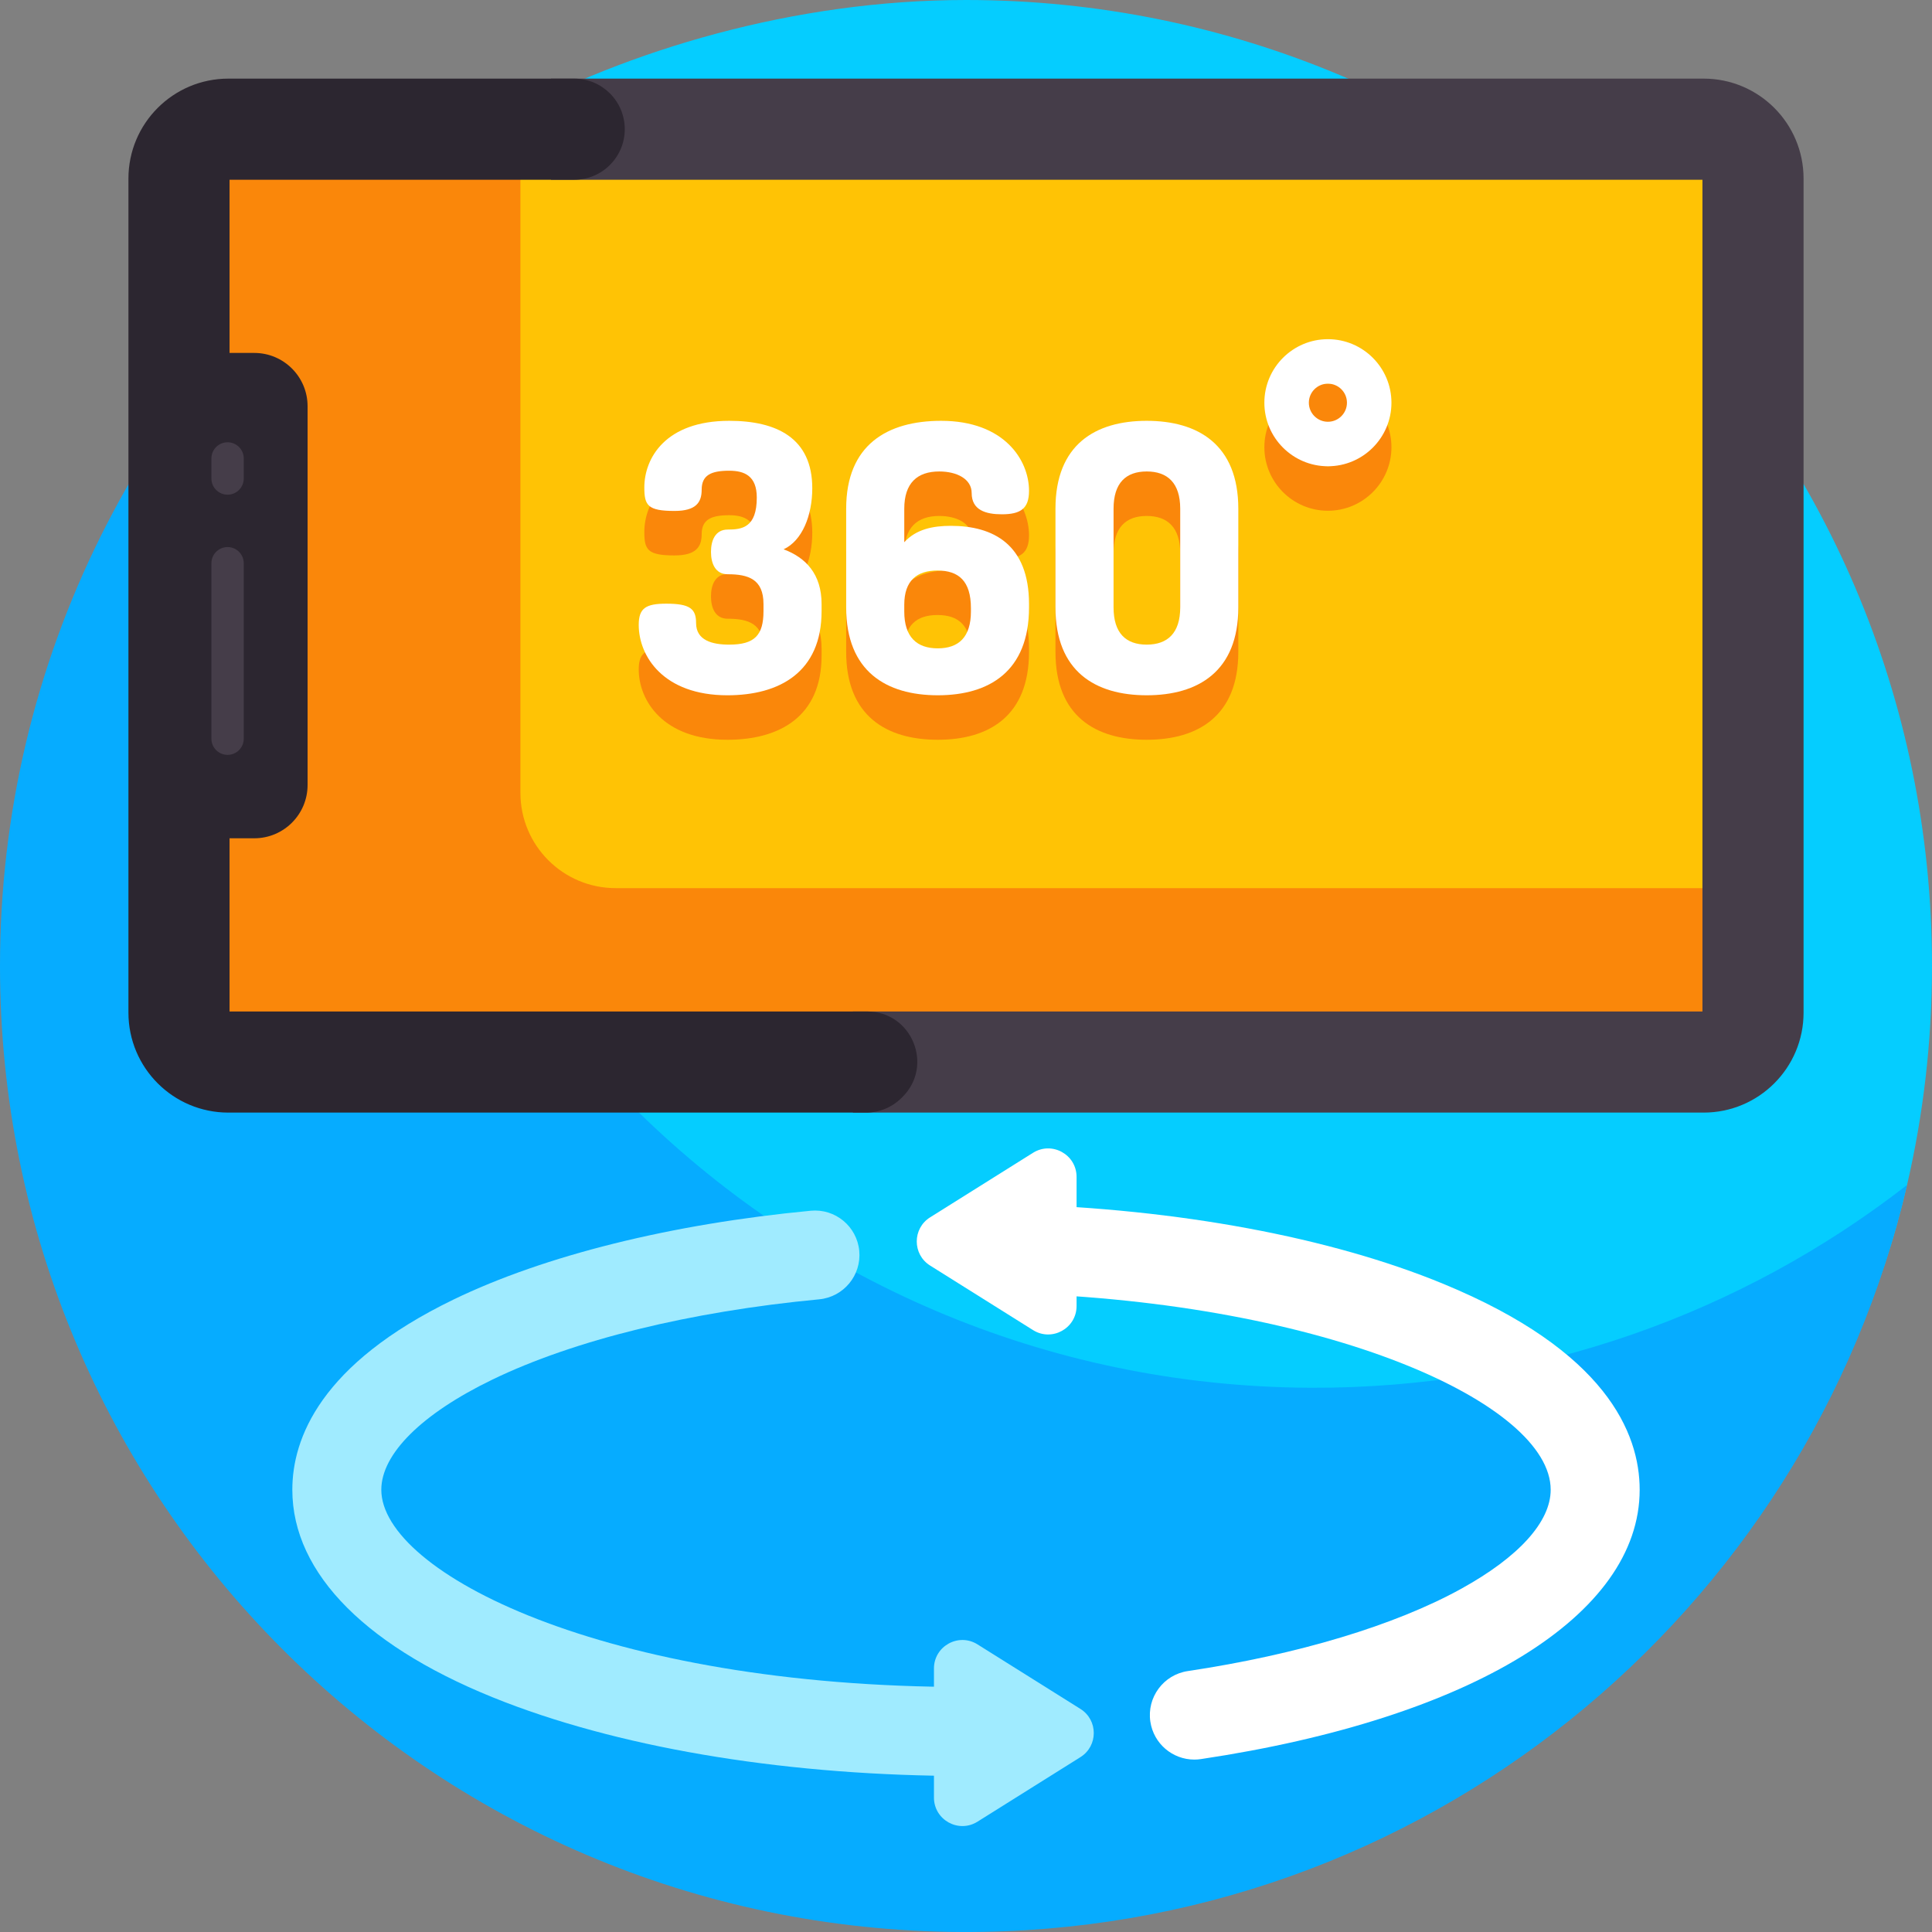
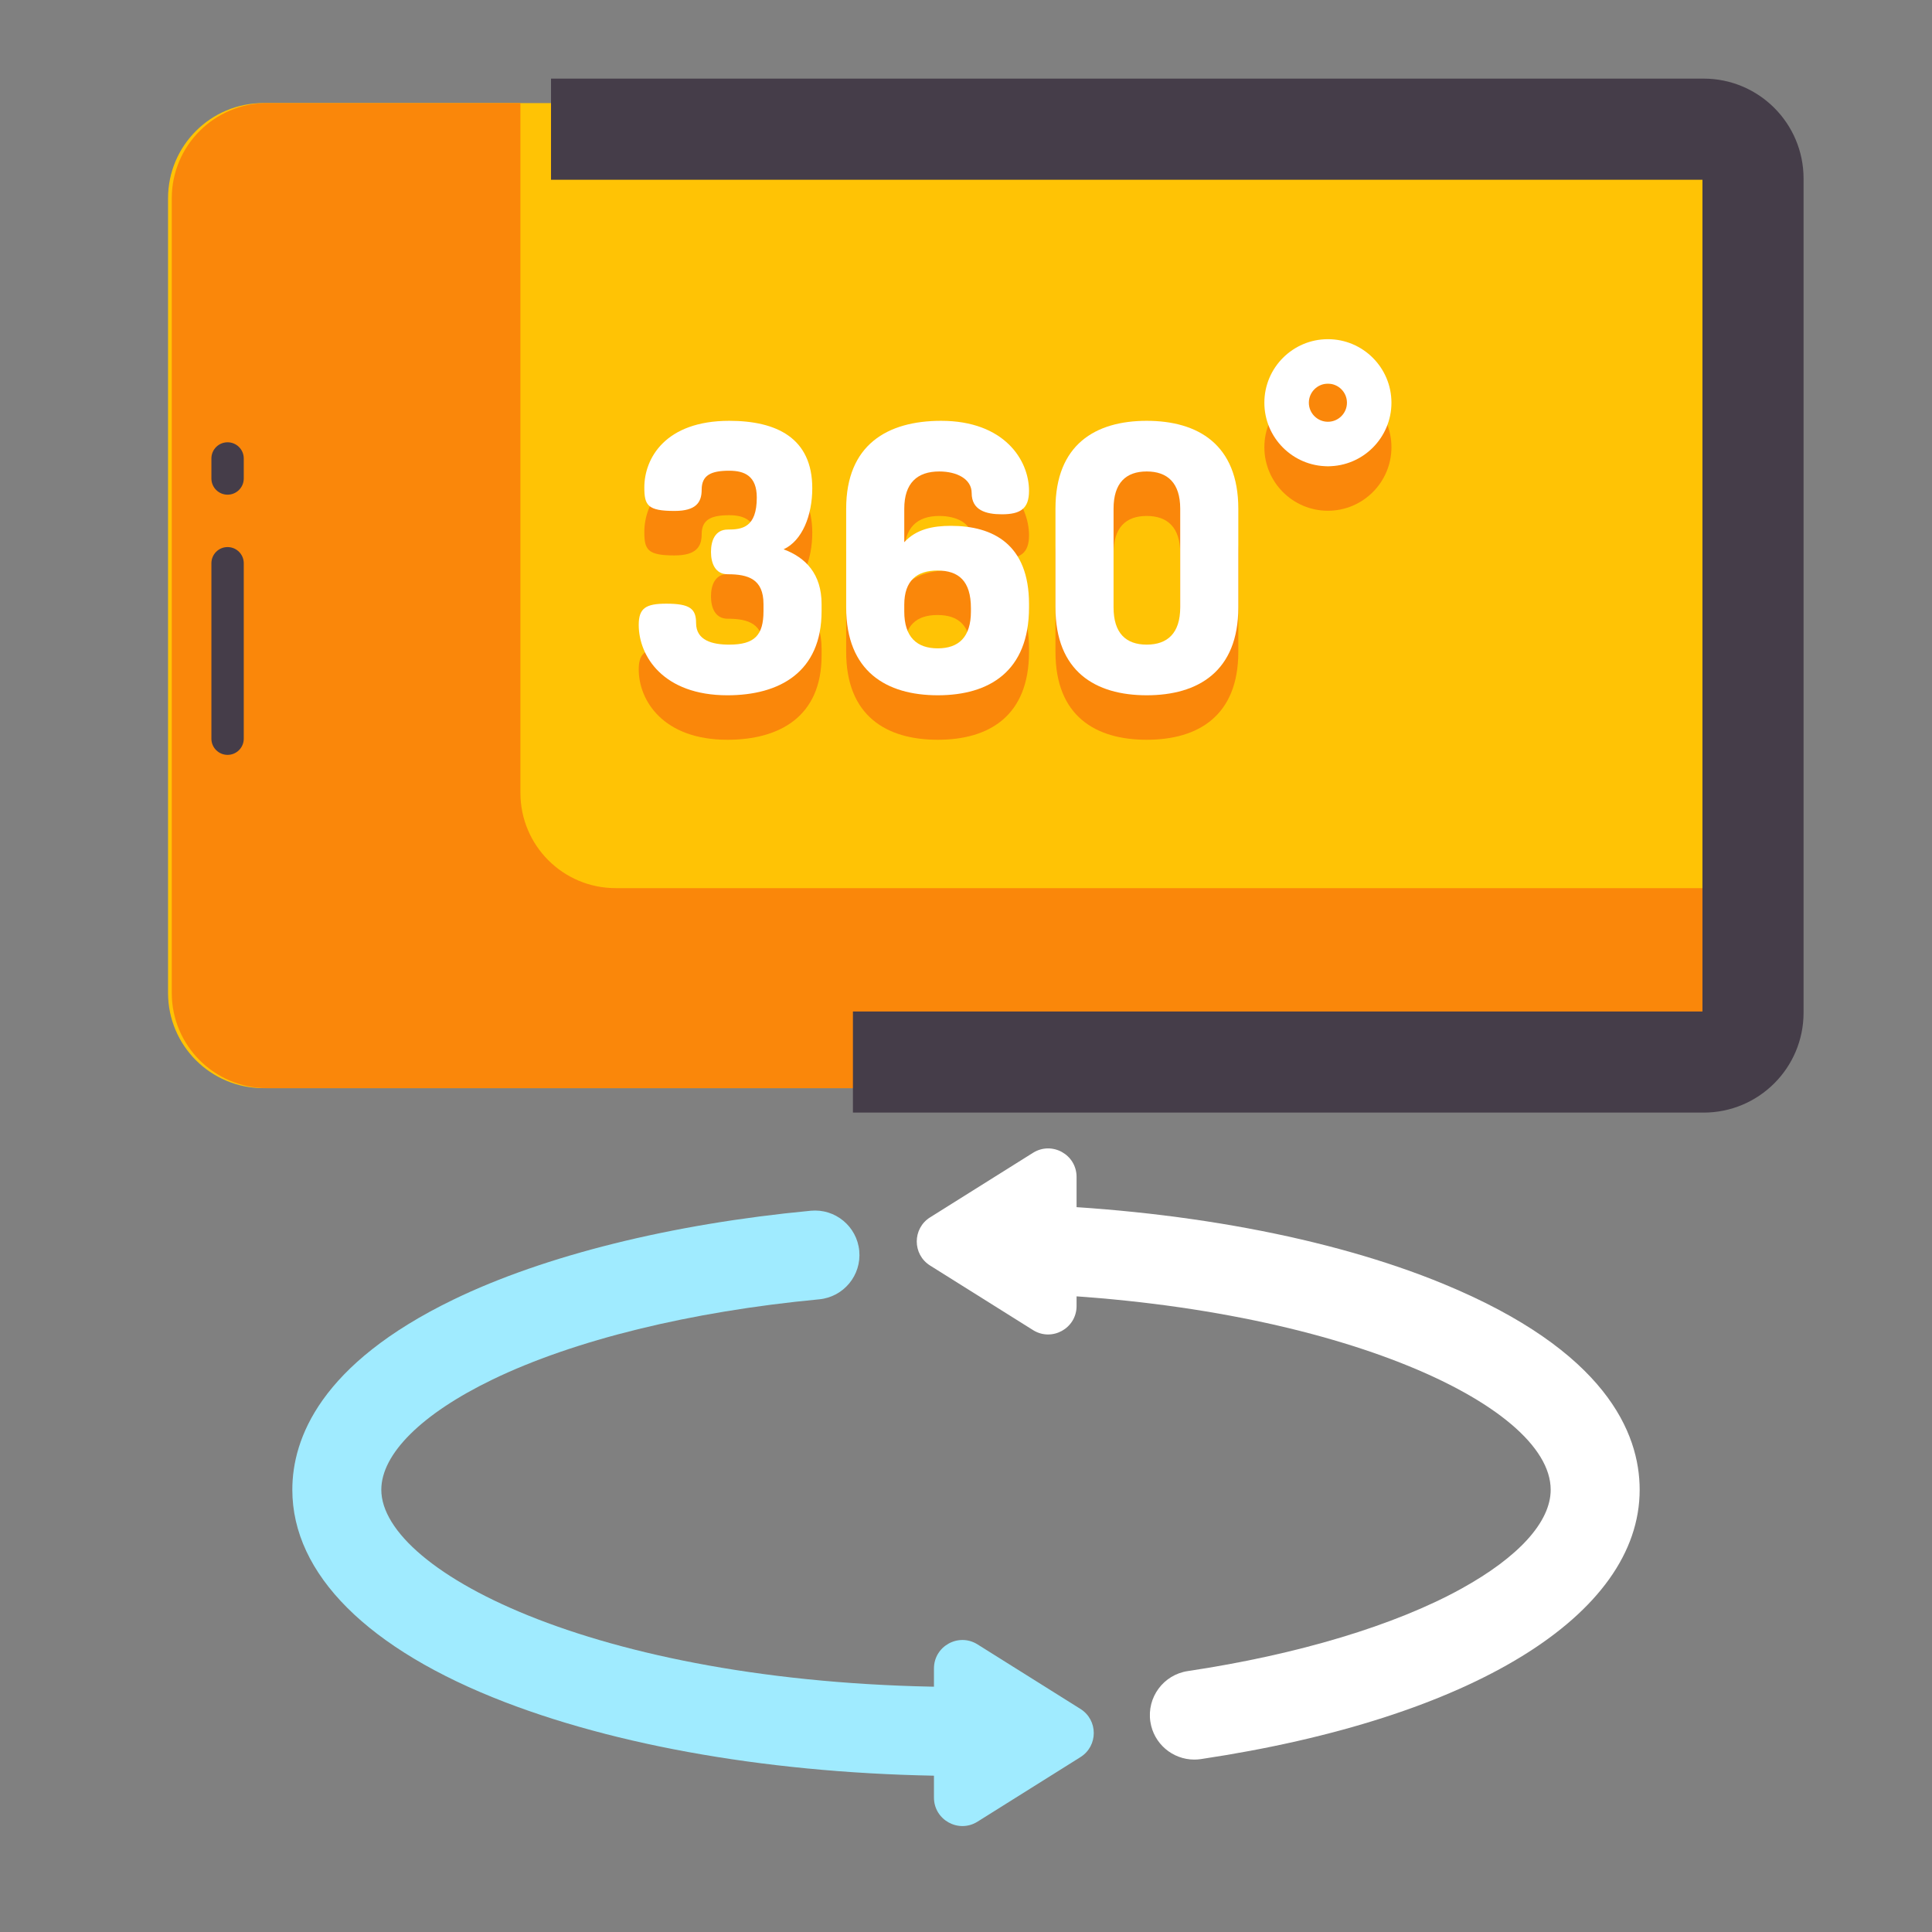
<svg xmlns="http://www.w3.org/2000/svg" id="Layer_1" enable-background="new 0 0 511.975 511.975" height="512" viewBox="0 0 511.975 511.975" width="512">
  <rect x="0" y="0" width="511.975" height="511.975" fill="#808080" stroke="none" />
  <g>
-     <path d="m511.975 255.987c0-142.422-115.574-255.987-255.988-255.987-45.646 0-89.736 13.335-122.295 31.078.009-.014.017-.028.026-.042-81.01 44.125-117.871 131.13-117.871 226.701-.001 141.116 102.075 224.348 243.19 225.001 122.27.566 219.977-55.155 246.322-168.71 4.328-18.659 6.616-38.09 6.616-58.041z" fill="#05cdff" />
-     <path d="m347.213 367.752c-141.115-.653-254.777-114.869-254.776-255.986 0-19.89 2.291-39.331 6.637-58.05-61.065 47.411-99.074 121.118-99.074 202.27-.001 141.116 113.661 255.333 254.776 255.986 122.27.566 224.235-84.39 250.58-197.945-43.582 33.879-98.439 54.001-158.143 53.725z" fill="#06acff" />
    <g>
      <g>
        <path d="m442.207 288.356h-372.439c-13.937 0-25.235-11.298-25.235-25.235v-210.571c0-13.937 11.298-25.235 25.235-25.235h372.439c13.937 0 25.235 11.298 25.235 25.235v210.571c0 13.936-11.298 25.235-25.235 25.235z" fill="#ffc305" />
      </g>
      <g>
        <g>
          <path d="m461.479 235.352c1.406 0-.25-.117-4.346-.341v.341h-293.987c-13.937 0-25.235-11.298-25.235-25.235v-182.802h-67.157c-13.937 0-25.235 11.298-25.235 25.235v210.571c0 13.937 11.298 25.235 25.235 25.235h372.439c13.937 0 25.235-11.298 25.235-25.235v-27.768h-6.949z" fill="#fa870a" />
        </g>
      </g>
      <g>
-         <path d="m81.508 107.652v100.365c0 7.801-6.324 14.126-14.126 14.126h-18.795v-128.616h18.795c7.801 0 14.126 6.324 14.126 14.125z" fill="#2c2630" />
-       </g>
+         </g>
      <g>
        <path d="m451.452 20.835h-305.434v26.795h305.127v220.411h-225.124v26.795h225.432c14.629 0 26.488-11.859 26.488-26.488v-221.025c-.001-14.629-11.86-26.488-26.489-26.488z" fill="#453d49" />
      </g>
      <g>
-         <path d="m229.792 268.04h-168.962v-220.41h91.334c7.399 0 13.398-5.998 13.398-13.398 0-7.399-5.998-13.398-13.398-13.398h-91.641c-14.629 0-26.488 11.859-26.488 26.488v221.025c0 14.629 11.859 26.488 26.488 26.488h168.997c3.479 0 6.816-1.37 9.298-3.808.091-.089.182-.178.272-.267 8.471-8.316 2.572-22.72-9.298-22.72z" fill="#2c2630" />
-       </g>
+         </g>
      <g>
        <path d="m60.308 200.039c-2.368 0-4.287-1.92-4.287-4.287v-46.491c0-2.368 1.92-4.287 4.287-4.287s4.287 1.92 4.287 4.287v46.491c0 2.367-1.919 4.287-4.287 4.287z" fill="#453d49" />
      </g>
      <g>
        <path d="m60.308 131.089c-2.368 0-4.287-1.92-4.287-4.287v-5.31c0-2.368 1.92-4.287 4.287-4.287s4.287 1.92 4.287 4.287v5.31c0 2.367-1.919 4.287-4.287 4.287z" fill="#453d49" />
      </g>
      <g>
        <g>
          <path d="m202.324 173.733v-1.875c0-6.612-4.046-7.895-9.474-7.895-3.356 0-4.441-2.961-4.441-5.921 0-2.961 1.085-5.921 4.441-5.921 3.749 0 7.697-.494 7.697-8.487 0-5.724-3.257-7.105-7.303-7.105-4.836 0-7.303 1.184-7.303 5.033 0 3.355-1.48 5.625-7.203 5.625-7.106 0-7.994-1.481-7.994-6.217 0-7.697 5.525-17.664 22.5-17.664 12.533 0 22.007 4.539 22.007 17.862 0 7.204-2.665 13.914-7.599 16.184 5.822 2.171 10.066 6.513 10.066 14.507v1.875c0 16.184-11.151 22.302-24.968 22.302-16.973 0-23.487-10.362-23.487-18.651 0-4.441 1.876-5.625 7.303-5.625 6.316 0 7.895 1.382 7.895 5.131 0 4.638 4.342 5.724 8.783 5.724 6.711-.001 9.08-2.468 9.08-8.882z" fill="#fa870a" />
        </g>
        <g>
          <path d="m272.687 171.858v.888c0 16.973-10.559 23.289-24.177 23.289s-24.276-6.316-24.276-23.289v-26.151c0-16.974 10.954-23.289 25.165-23.289 16.677 0 23.289 10.362 23.289 18.553 0 4.737-2.269 6.217-7.203 6.217-4.244 0-7.994-1.085-7.994-5.625 0-3.75-3.948-5.724-8.586-5.724-5.822 0-9.276 3.059-9.276 9.869v8.881c3.158-3.454 7.598-4.342 12.335-4.342 11.249-.001 20.723 4.934 20.723 20.723zm-33.059 1.974c0 6.809 3.355 9.769 8.881 9.769s8.783-2.96 8.783-9.769v-.888c0-7.204-3.256-9.967-8.881-9.967-5.329 0-8.783 2.566-8.783 9.079z" fill="#fa870a" />
        </g>
        <g>
          <path d="m279.696 172.746v-26.151c0-16.974 10.559-23.289 24.177-23.289s24.276 6.316 24.276 23.289v26.151c0 16.973-10.657 23.289-24.276 23.289s-24.177-6.316-24.177-23.289zm33.059-26.151c0-6.809-3.355-9.869-8.881-9.869s-8.783 3.059-8.783 9.869v26.151c0 6.809 3.256 9.868 8.783 9.868s8.881-3.059 8.881-9.868z" fill="#fa870a" />
        </g>
      </g>
      <g>
        <g>
          <path d="m351.891 135.348c-9.284 0-16.838-7.553-16.838-16.838s7.554-16.838 16.838-16.838 16.838 7.553 16.838 16.838-7.554 16.838-16.838 16.838zm0-21.887c-2.783 0-5.048 2.265-5.048 5.048 0 2.784 2.265 5.048 5.048 5.048s5.048-2.265 5.048-5.048-2.265-5.048-5.048-5.048z" fill="#fa870a" />
        </g>
      </g>
      <g>
        <g>
          <path d="m202.324 161.943v-1.875c0-6.612-4.046-7.895-9.474-7.895-3.356 0-4.441-2.961-4.441-5.921s1.085-5.921 4.441-5.921c3.749 0 7.697-.494 7.697-8.487 0-5.724-3.257-7.105-7.303-7.105-4.836 0-7.303 1.184-7.303 5.033 0 3.355-1.48 5.625-7.203 5.625-7.106 0-7.994-1.481-7.994-6.217 0-7.697 5.525-17.664 22.5-17.664 12.533 0 22.007 4.539 22.007 17.862 0 7.204-2.665 13.914-7.599 16.184 5.822 2.171 10.066 6.513 10.066 14.507v1.875c0 16.184-11.151 22.302-24.968 22.302-16.973 0-23.487-10.362-23.487-18.651 0-4.441 1.876-5.625 7.303-5.625 6.316 0 7.895 1.382 7.895 5.131 0 4.638 4.342 5.724 8.783 5.724 6.711-.001 9.08-2.468 9.08-8.882z" fill="#fff" />
        </g>
        <g>
          <path d="m272.687 160.068v.888c0 16.973-10.559 23.289-24.177 23.289s-24.276-6.316-24.276-23.289v-26.151c0-16.974 10.954-23.289 25.165-23.289 16.677 0 23.289 10.362 23.289 18.553 0 4.737-2.269 6.217-7.203 6.217-4.244 0-7.994-1.085-7.994-5.625 0-3.75-3.948-5.724-8.586-5.724-5.822 0-9.276 3.059-9.276 9.869v8.881c3.158-3.454 7.598-4.342 12.335-4.342 11.249-.001 20.723 4.934 20.723 20.723zm-33.059 1.974c0 6.809 3.355 9.769 8.881 9.769s8.783-2.96 8.783-9.769v-.888c0-7.204-3.256-9.967-8.881-9.967-5.329 0-8.783 2.566-8.783 9.079z" fill="#fff" />
        </g>
        <g>
          <path d="m279.696 160.956v-26.151c0-16.974 10.559-23.289 24.177-23.289s24.276 6.316 24.276 23.289v26.151c0 16.973-10.657 23.289-24.276 23.289s-24.177-6.316-24.177-23.289zm33.059-26.151c0-6.809-3.355-9.869-8.881-9.869s-8.783 3.059-8.783 9.869v26.151c0 6.809 3.256 9.868 8.783 9.868s8.881-3.059 8.881-9.868z" fill="#fff" />
        </g>
      </g>
      <g>
        <g>
          <path d="m351.891 123.558c-9.284 0-16.838-7.553-16.838-16.838s7.554-16.838 16.838-16.838 16.838 7.553 16.838 16.838-7.554 16.838-16.838 16.838zm0-21.887c-2.783 0-5.048 2.265-5.048 5.048s2.265 5.048 5.048 5.048 5.048-2.265 5.048-5.048-2.265-5.048-5.048-5.048z" fill="#fff" />
        </g>
      </g>
    </g>
    <g>
      <g>
        <g>
          <path d="m316.485 466.284c-5.74 0-10.769-4.198-11.645-10.046-.964-6.44 3.475-12.442 9.914-13.406 29.151-4.364 54.888-12.112 72.471-21.816 15.285-8.436 23.703-17.753 23.703-26.235 0-22.691-58.564-49.665-142.602-52.092-6.509-.188-11.633-5.617-11.444-12.126.187-6.508 5.601-11.612 12.125-11.444 43.209 1.249 83.514 8.743 113.49 21.105 42.987 17.727 52.011 39.453 52.011 54.558 0 33.286-44.549 60.634-116.262 71.371-.592.088-1.18.131-1.761.131z" fill="#fff" />
        </g>
      </g>
      <g>
        <g>
          <path d="m255.987 470.632c-45.945 0-89.317-6.942-122.125-19.547-36.367-13.973-56.396-33.968-56.396-56.302 0-13.564 7.413-33.319 42.725-50.41 24.13-11.679 57.748-20.035 94.66-23.53 6.489-.614 12.235 4.144 12.849 10.627.613 6.482-4.144 12.235-10.626 12.849-34.187 3.236-64.946 10.793-86.61 21.279-18.696 9.049-29.418 19.686-29.418 29.185 0 21.826 58.944 52.27 154.94 52.27 6.511 0 11.79 5.278 11.79 11.79.001 6.511-5.277 11.789-11.789 11.789z" fill="#a0ebff" />
        </g>
      </g>
      <g>
        <g>
          <path d="m259.037 435.758 27.277 17.105c4.71 2.954 4.71 9.816 0 12.77l-27.277 17.105c-5.019 3.147-11.54-.461-11.54-6.385v-34.209c-.001-5.925 6.52-9.533 11.54-6.386z" fill="#a0ebff" />
        </g>
      </g>
      <g>
        <g>
          <path d="m273.748 305.49-27.277 17.105c-4.71 2.954-4.71 9.816 0 12.77l27.277 17.105c5.019 3.147 11.541-.461 11.541-6.385v-34.209c-.001-5.926-6.522-9.534-11.541-6.386z" fill="#fff" />
        </g>
      </g>
    </g>
  </g>
</svg>